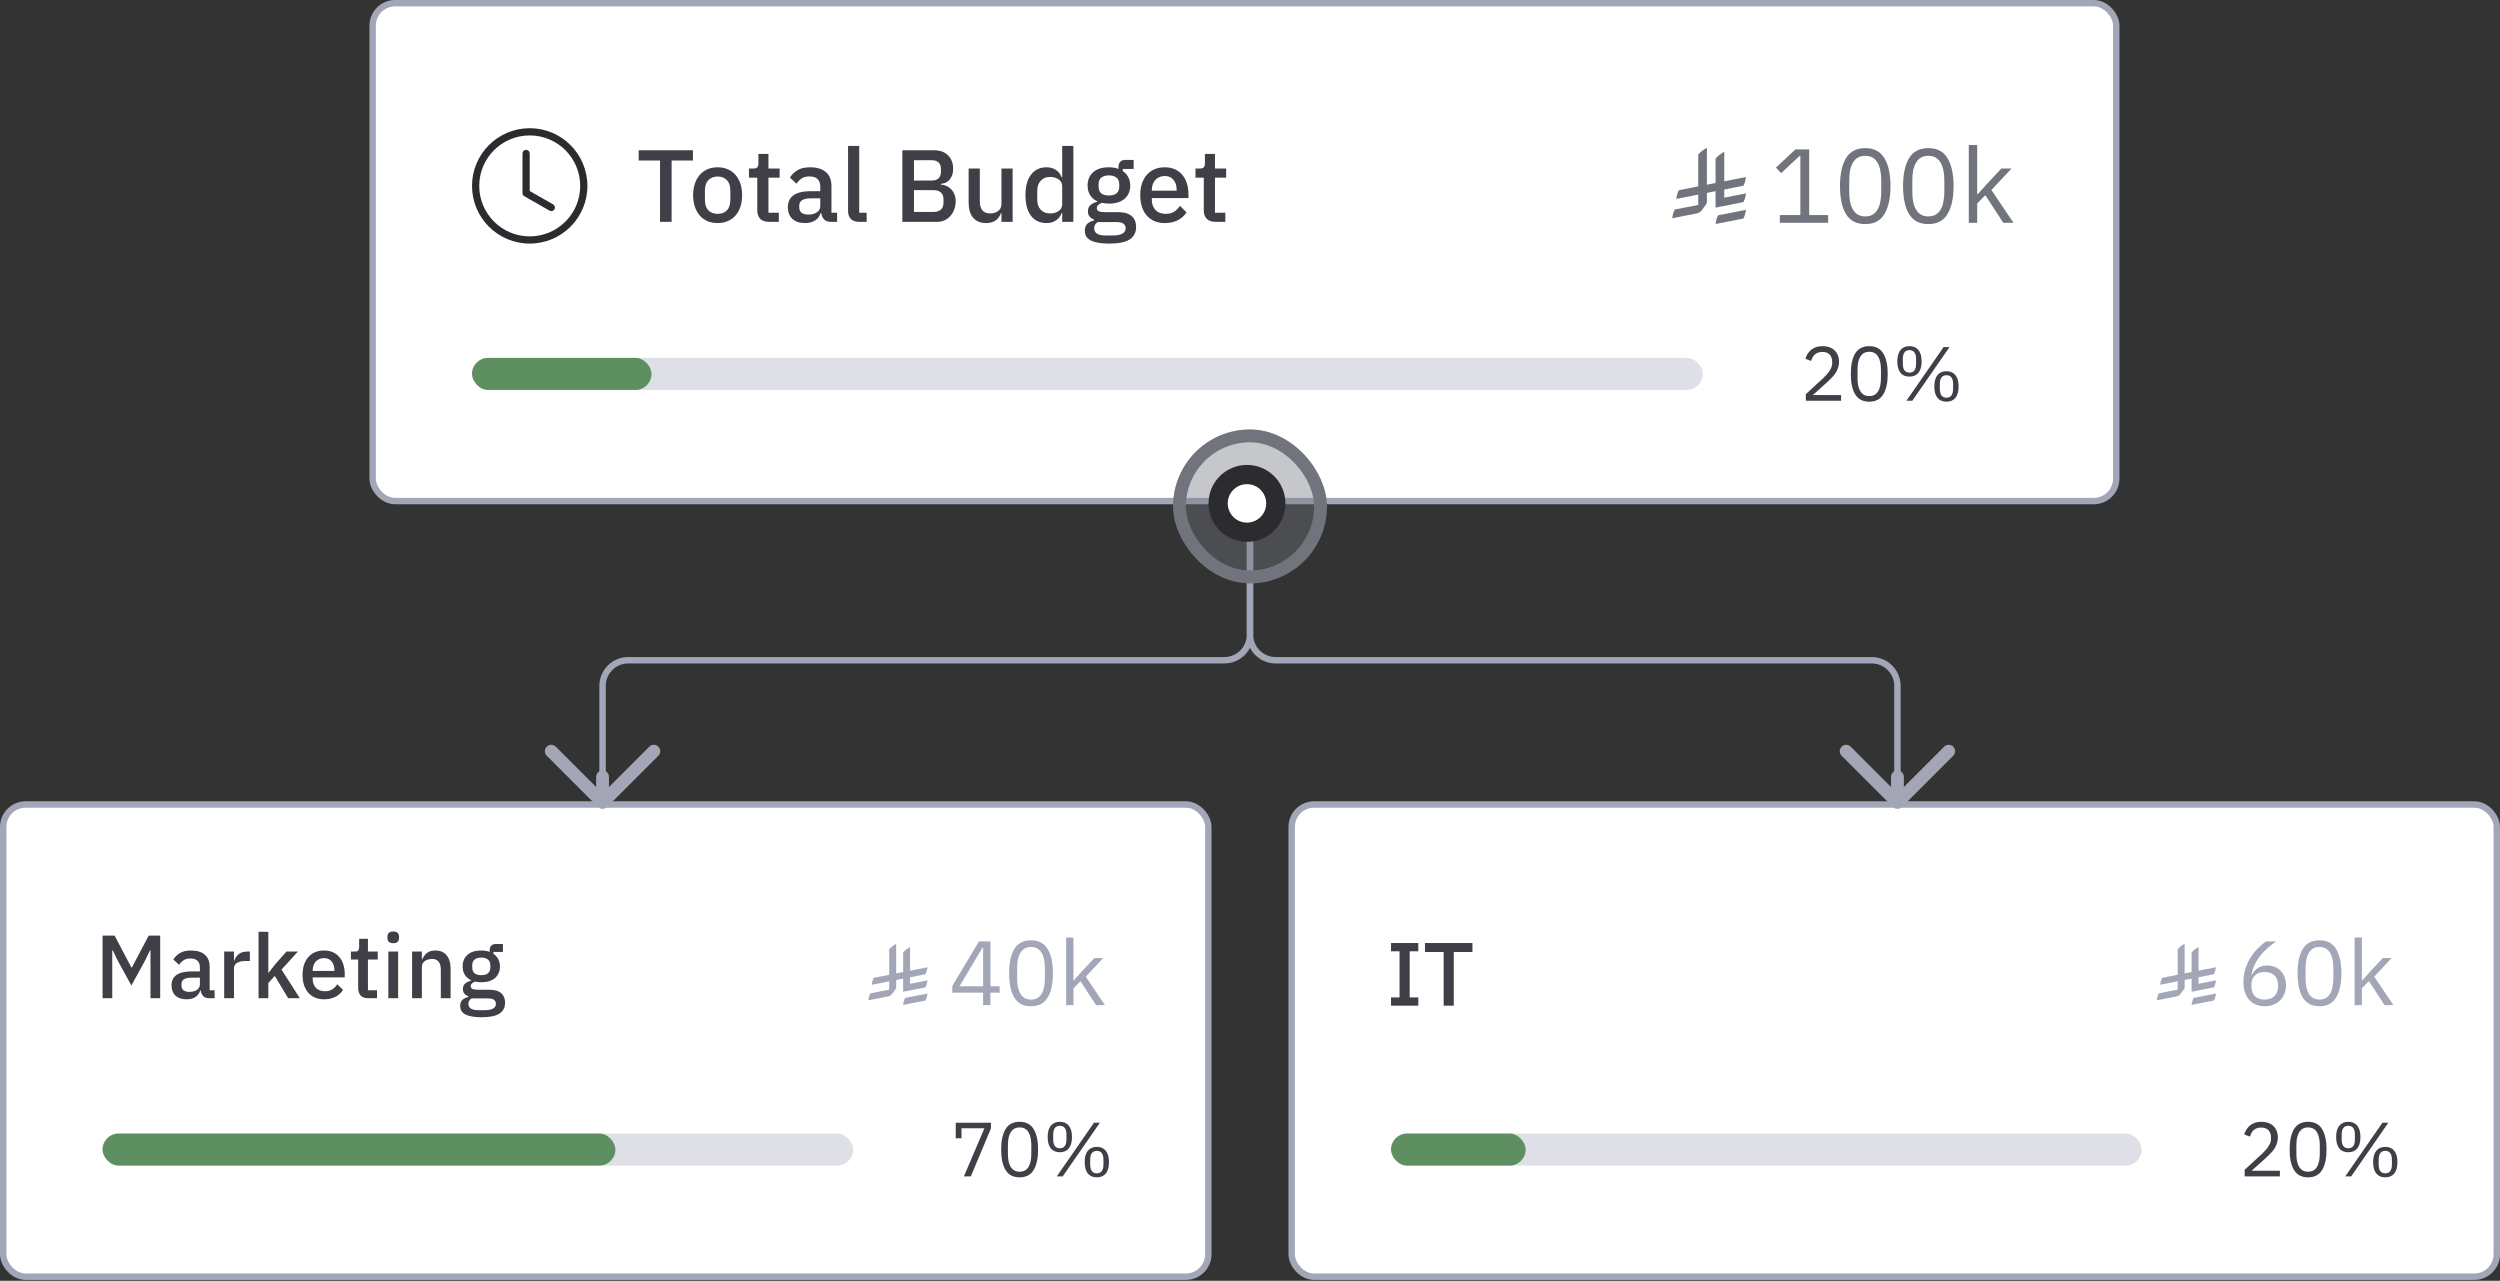
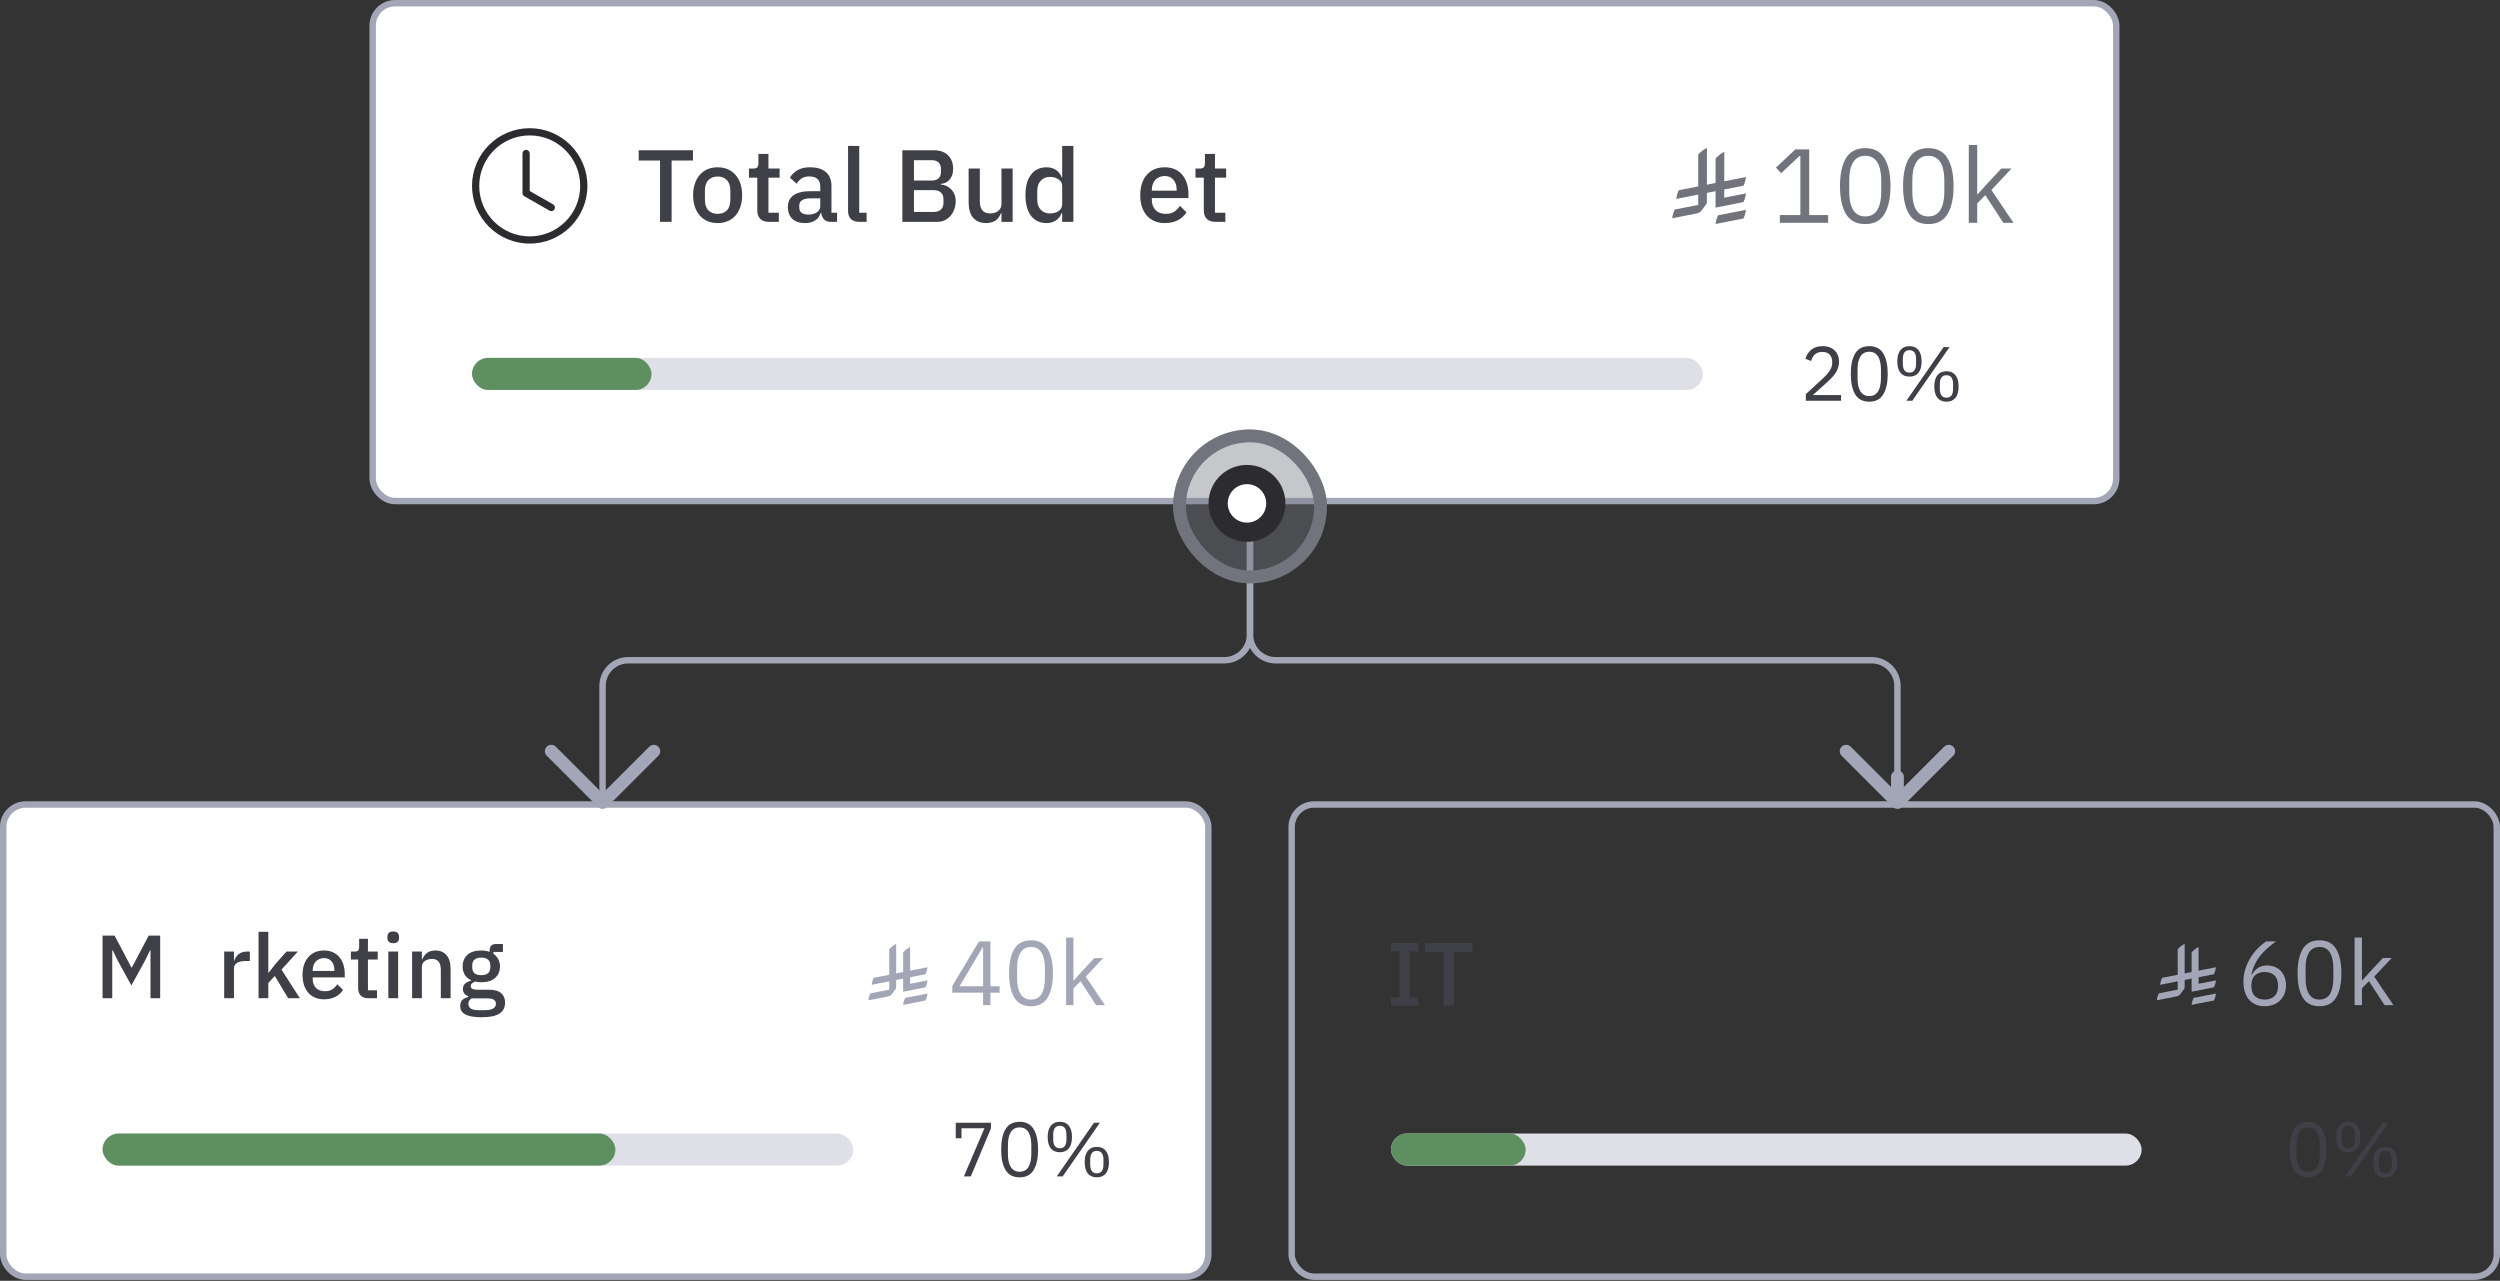
<svg xmlns="http://www.w3.org/2000/svg" width="203" height="104" viewBox="0 0 203 104" fill="none">
  <rect x="0" y="0" width="203" height="104" fill="#333333" stroke="none" />
  <rect x="30.26" y="0.26" width="141.579" height="40.425" rx="1.822" fill="white" />
  <rect x="30.26" y="0.26" width="141.579" height="40.425" rx="1.822" stroke="#A3A6B7" stroke-width="0.521" />
  <path d="M43.013 12.46C43.013 12.298 42.882 12.167 42.72 12.167C42.558 12.167 42.427 12.298 42.427 12.46V15.68C42.427 15.785 42.483 15.882 42.575 15.935L44.624 17.106C44.765 17.186 44.944 17.137 45.024 16.997C45.104 16.856 45.055 16.677 44.915 16.597L43.013 15.51V12.46Z" fill="#2C2C30" />
  <path d="M43.013 19.779C45.6 19.779 47.697 17.682 47.697 15.095C47.697 12.508 45.6 10.41 43.013 10.41C40.425 10.41 38.328 12.508 38.328 15.095C38.328 17.682 40.425 19.779 43.013 19.779ZM47.112 15.095C47.112 17.359 45.277 19.194 43.013 19.194C40.749 19.194 38.914 17.359 38.914 15.095C38.914 12.831 40.749 10.996 43.013 10.996C45.277 10.996 47.112 12.831 47.112 15.095Z" fill="#2C2C30" />
  <path d="M54.535 13.034V18.014H53.594V13.034H51.861V12.201H56.267V13.034H54.535Z" fill="#3F4047" />
  <path d="M58.272 18.114C57.972 18.114 57.697 18.062 57.447 17.956C57.203 17.851 56.995 17.701 56.823 17.506C56.651 17.306 56.517 17.068 56.423 16.79C56.328 16.507 56.281 16.193 56.281 15.849C56.281 15.505 56.328 15.194 56.423 14.916C56.517 14.633 56.651 14.394 56.823 14.2C56.995 14 57.203 13.848 57.447 13.742C57.697 13.637 57.972 13.584 58.272 13.584C58.572 13.584 58.844 13.637 59.088 13.742C59.338 13.848 59.549 14 59.721 14.2C59.893 14.394 60.026 14.633 60.121 14.916C60.215 15.194 60.262 15.505 60.262 15.849C60.262 16.193 60.215 16.507 60.121 16.79C60.026 17.068 59.893 17.306 59.721 17.506C59.549 17.701 59.338 17.851 59.088 17.956C58.844 18.062 58.572 18.114 58.272 18.114ZM58.272 17.365C58.583 17.365 58.833 17.27 59.021 17.082C59.21 16.887 59.304 16.599 59.304 16.215V15.483C59.304 15.1 59.21 14.814 59.021 14.625C58.833 14.431 58.583 14.333 58.272 14.333C57.961 14.333 57.711 14.431 57.522 14.625C57.333 14.814 57.239 15.1 57.239 15.483V16.215C57.239 16.599 57.333 16.887 57.522 17.082C57.711 17.27 57.961 17.365 58.272 17.365Z" fill="#3F4047" />
  <path d="M62.449 18.014C62.132 18.014 61.893 17.934 61.732 17.773C61.571 17.606 61.491 17.373 61.491 17.073V14.425H60.816V13.684H61.183C61.333 13.684 61.435 13.65 61.491 13.584C61.552 13.517 61.582 13.409 61.582 13.259V12.501H62.398V13.684H63.306V14.425H62.398V17.273H63.24V18.014H62.449Z" fill="#3F4047" />
  <path d="M67.464 18.014C67.225 18.014 67.042 17.948 66.914 17.815C66.787 17.676 66.709 17.501 66.681 17.29H66.639C66.556 17.562 66.404 17.767 66.181 17.906C65.959 18.045 65.69 18.114 65.374 18.114C64.924 18.114 64.577 17.998 64.333 17.765C64.094 17.531 63.974 17.218 63.974 16.823C63.974 16.39 64.13 16.066 64.441 15.849C64.757 15.633 65.218 15.524 65.823 15.524H66.606V15.158C66.606 14.891 66.534 14.686 66.39 14.542C66.245 14.397 66.02 14.325 65.715 14.325C65.46 14.325 65.251 14.381 65.091 14.492C64.93 14.603 64.793 14.744 64.682 14.916L64.141 14.425C64.285 14.181 64.488 13.981 64.749 13.825C65.01 13.664 65.351 13.584 65.773 13.584C66.334 13.584 66.764 13.714 67.064 13.975C67.364 14.236 67.514 14.611 67.514 15.1V17.273H67.972V18.014H67.464ZM65.632 17.423C65.915 17.423 66.148 17.362 66.331 17.24C66.515 17.112 66.606 16.943 66.606 16.732V16.107H65.84C65.213 16.107 64.899 16.302 64.899 16.69V16.84C64.899 17.035 64.963 17.182 65.091 17.282C65.224 17.376 65.404 17.423 65.632 17.423Z" fill="#3F4047" />
  <path d="M69.786 18.014C69.475 18.014 69.242 17.937 69.087 17.781C68.937 17.62 68.862 17.398 68.862 17.115V11.852H69.769V17.273H70.369V18.014H69.786Z" fill="#3F4047" />
  <path d="M73.271 12.201H75.845C76.328 12.201 76.705 12.337 76.977 12.609C77.255 12.882 77.394 13.245 77.394 13.7C77.394 13.917 77.363 14.103 77.302 14.258C77.241 14.408 77.163 14.533 77.069 14.633C76.975 14.728 76.866 14.8 76.744 14.85C76.622 14.894 76.503 14.922 76.386 14.933V14.983C76.503 14.989 76.63 15.016 76.769 15.066C76.914 15.116 77.047 15.197 77.169 15.308C77.291 15.413 77.394 15.552 77.477 15.724C77.56 15.891 77.602 16.096 77.602 16.34C77.602 16.574 77.563 16.793 77.486 16.998C77.413 17.204 77.311 17.381 77.177 17.531C77.044 17.681 76.886 17.801 76.703 17.89C76.519 17.973 76.32 18.014 76.103 18.014H73.271V12.201ZM74.213 17.207H75.828C76.072 17.207 76.264 17.143 76.403 17.015C76.542 16.887 76.611 16.704 76.611 16.465V16.182C76.611 15.944 76.542 15.76 76.403 15.633C76.264 15.505 76.072 15.441 75.828 15.441H74.213V17.207ZM74.213 14.658H75.67C75.903 14.658 76.084 14.6 76.211 14.483C76.339 14.361 76.403 14.189 76.403 13.967V13.7C76.403 13.478 76.339 13.309 76.211 13.192C76.084 13.07 75.903 13.009 75.67 13.009H74.213V14.658Z" fill="#3F4047" />
  <path d="M81.318 17.298H81.285C81.246 17.404 81.193 17.506 81.126 17.606C81.065 17.706 80.985 17.795 80.885 17.873C80.79 17.945 80.674 18.003 80.535 18.048C80.402 18.092 80.246 18.114 80.069 18.114C79.619 18.114 79.269 17.97 79.019 17.681C78.775 17.393 78.653 16.979 78.653 16.44V13.684H79.561V16.324C79.561 16.996 79.838 17.331 80.394 17.331C80.51 17.331 80.624 17.318 80.735 17.29C80.846 17.257 80.943 17.209 81.026 17.148C81.115 17.087 81.185 17.009 81.235 16.915C81.29 16.821 81.318 16.71 81.318 16.582V13.684H82.226V18.014H81.318V17.298Z" fill="#3F4047" />
  <path d="M86.249 17.298H86.207C86.113 17.554 85.957 17.753 85.741 17.898C85.53 18.042 85.28 18.114 84.991 18.114C84.442 18.114 84.017 17.917 83.717 17.523C83.417 17.123 83.267 16.565 83.267 15.849C83.267 15.133 83.417 14.578 83.717 14.184C84.017 13.784 84.442 13.584 84.991 13.584C85.28 13.584 85.53 13.656 85.741 13.8C85.957 13.939 86.113 14.139 86.207 14.4H86.249V11.852H87.157V18.014H86.249V17.298ZM85.266 17.331C85.544 17.331 85.777 17.265 85.966 17.132C86.154 16.993 86.249 16.812 86.249 16.59V15.108C86.249 14.886 86.154 14.708 85.966 14.575C85.777 14.436 85.544 14.367 85.266 14.367C84.95 14.367 84.697 14.469 84.508 14.675C84.32 14.875 84.225 15.141 84.225 15.474V16.224C84.225 16.557 84.32 16.826 84.508 17.032C84.697 17.232 84.95 17.331 85.266 17.331Z" fill="#3F4047" />
-   <path d="M92.252 18.422C92.252 18.872 92.08 19.211 91.736 19.439C91.391 19.666 90.831 19.78 90.053 19.78C89.698 19.78 89.395 19.755 89.145 19.705C88.901 19.661 88.698 19.594 88.537 19.505C88.382 19.416 88.268 19.308 88.196 19.18C88.124 19.053 88.088 18.906 88.088 18.739C88.088 18.5 88.152 18.314 88.279 18.181C88.412 18.048 88.596 17.956 88.829 17.906V17.815C88.501 17.709 88.338 17.487 88.338 17.148C88.338 16.926 88.412 16.757 88.562 16.64C88.712 16.518 88.893 16.432 89.104 16.382V16.349C88.848 16.227 88.651 16.057 88.513 15.841C88.379 15.619 88.313 15.361 88.313 15.066C88.313 14.622 88.46 14.264 88.754 13.992C89.054 13.72 89.481 13.584 90.037 13.584C90.342 13.584 90.603 13.628 90.819 13.717V13.601C90.819 13.406 90.864 13.256 90.953 13.151C91.047 13.04 91.191 12.984 91.386 12.984H92.052V13.717H91.169V13.892C91.364 14.02 91.513 14.186 91.619 14.392C91.724 14.591 91.777 14.816 91.777 15.066C91.777 15.505 91.627 15.86 91.327 16.132C91.028 16.399 90.6 16.532 90.045 16.532C89.834 16.532 89.645 16.51 89.478 16.465C89.368 16.504 89.27 16.56 89.187 16.632C89.104 16.699 89.062 16.787 89.062 16.898C89.062 17.015 89.115 17.098 89.22 17.148C89.326 17.198 89.476 17.223 89.67 17.223H90.736C91.269 17.223 91.655 17.331 91.894 17.548C92.132 17.759 92.252 18.05 92.252 18.422ZM91.402 18.523C91.402 18.372 91.344 18.253 91.228 18.164C91.116 18.076 90.911 18.031 90.611 18.031H89.145C88.945 18.148 88.846 18.314 88.846 18.531C88.846 18.709 88.915 18.85 89.054 18.956C89.198 19.067 89.44 19.122 89.778 19.122H90.345C91.05 19.122 91.402 18.922 91.402 18.523ZM90.045 15.874C90.311 15.874 90.517 15.816 90.661 15.699C90.811 15.577 90.886 15.391 90.886 15.141V14.975C90.886 14.725 90.811 14.542 90.661 14.425C90.517 14.303 90.311 14.242 90.045 14.242C89.778 14.242 89.57 14.303 89.42 14.425C89.276 14.542 89.204 14.725 89.204 14.975V15.141C89.204 15.391 89.276 15.577 89.42 15.699C89.57 15.816 89.778 15.874 90.045 15.874Z" fill="#3F4047" />
  <path d="M94.578 18.114C94.267 18.114 93.989 18.062 93.745 17.956C93.5 17.851 93.292 17.701 93.12 17.506C92.948 17.306 92.815 17.068 92.72 16.79C92.631 16.507 92.587 16.193 92.587 15.849C92.587 15.505 92.631 15.194 92.72 14.916C92.815 14.633 92.948 14.394 93.12 14.2C93.292 14 93.5 13.848 93.745 13.742C93.989 13.637 94.267 13.584 94.578 13.584C94.894 13.584 95.172 13.639 95.41 13.75C95.655 13.861 95.857 14.017 96.018 14.217C96.179 14.411 96.299 14.639 96.376 14.9C96.46 15.161 96.501 15.441 96.501 15.741V16.082H93.528V16.224C93.528 16.557 93.625 16.832 93.82 17.048C94.019 17.259 94.303 17.365 94.669 17.365C94.936 17.365 95.16 17.306 95.344 17.19C95.527 17.073 95.682 16.915 95.81 16.715L96.343 17.24C96.182 17.506 95.949 17.72 95.644 17.881C95.338 18.037 94.983 18.114 94.578 18.114ZM94.578 14.292C94.422 14.292 94.278 14.319 94.144 14.375C94.017 14.431 93.906 14.508 93.811 14.608C93.722 14.708 93.653 14.828 93.603 14.966C93.553 15.105 93.528 15.258 93.528 15.424V15.483H95.543V15.399C95.543 15.066 95.457 14.8 95.285 14.6C95.113 14.394 94.877 14.292 94.578 14.292Z" fill="#3F4047" />
  <path d="M98.706 18.014C98.389 18.014 98.15 17.934 97.989 17.773C97.828 17.606 97.748 17.373 97.748 17.073V14.425H97.073V13.684H97.44C97.59 13.684 97.692 13.65 97.748 13.584C97.809 13.517 97.839 13.409 97.839 13.259V12.501H98.656V13.684H99.563V14.425H98.656V17.273H99.497V18.014H98.706Z" fill="#3F4047" />
  <g clip-path="url(#clip0_2345_85685)">
    <path d="M139.509 17.482C139.402 17.701 139.332 17.938 139.305 18.188L141.566 17.743C141.673 17.524 141.744 17.286 141.771 17.037L139.509 17.482Z" fill="#72747D" />
    <path d="M141.567 16.412C141.674 16.193 141.744 15.955 141.772 15.706L140.01 16.052V15.386L141.567 15.081C141.674 14.861 141.744 14.624 141.771 14.374L140.01 14.72V12.326C139.74 12.466 139.5 12.652 139.305 12.872V14.859L138.601 14.997V12C138.331 12.14 138.091 12.327 137.896 12.547V15.136L136.32 15.445C136.213 15.665 136.143 15.902 136.115 16.152L137.896 15.802V16.64L135.988 17.015C135.881 17.234 135.81 17.472 135.783 17.721L137.781 17.329C137.944 17.297 138.083 17.209 138.174 17.086L138.541 16.584V16.584C138.579 16.532 138.601 16.469 138.601 16.402V15.663L139.305 15.525V16.857L141.567 16.412L141.567 16.412Z" fill="#72747D" />
  </g>
  <path d="M144.523 18.094V17.462H146.189V12.66H146.129L144.626 14.061L144.207 13.608L145.788 12.13H146.907V17.462H148.445V18.094H144.523ZM151.457 18.196C150.745 18.196 150.224 17.926 149.894 17.385C149.569 16.844 149.407 16.086 149.407 15.112C149.407 14.138 149.569 13.381 149.894 12.84C150.224 12.299 150.745 12.028 151.457 12.028C152.169 12.028 152.687 12.299 153.012 12.84C153.342 13.381 153.508 14.138 153.508 15.112C153.508 16.086 153.342 16.844 153.012 17.385C152.687 17.926 152.169 18.196 151.457 18.196ZM151.457 17.573C151.691 17.573 151.89 17.524 152.055 17.427C152.22 17.331 152.354 17.194 152.457 17.017C152.559 16.841 152.633 16.633 152.679 16.394C152.73 16.154 152.756 15.89 152.756 15.599V14.625C152.756 14.335 152.73 14.07 152.679 13.831C152.633 13.591 152.559 13.383 152.457 13.207C152.354 13.03 152.22 12.894 152.055 12.797C151.89 12.7 151.691 12.652 151.457 12.652C151.224 12.652 151.024 12.7 150.859 12.797C150.694 12.894 150.56 13.03 150.458 13.207C150.355 13.383 150.278 13.591 150.227 13.831C150.181 14.07 150.159 14.335 150.159 14.625V15.599C150.159 15.89 150.181 16.154 150.227 16.394C150.278 16.633 150.355 16.841 150.458 17.017C150.56 17.194 150.694 17.331 150.859 17.427C151.024 17.524 151.224 17.573 151.457 17.573ZM156.58 18.196C155.868 18.196 155.347 17.926 155.016 17.385C154.692 16.844 154.529 16.086 154.529 15.112C154.529 14.138 154.692 13.381 155.016 12.84C155.347 12.299 155.868 12.028 156.58 12.028C157.292 12.028 157.81 12.299 158.135 12.84C158.465 13.381 158.63 14.138 158.63 15.112C158.63 16.086 158.465 16.844 158.135 17.385C157.81 17.926 157.292 18.196 156.58 18.196ZM156.58 17.573C156.813 17.573 157.013 17.524 157.178 17.427C157.343 17.331 157.477 17.194 157.579 17.017C157.682 16.841 157.756 16.633 157.802 16.394C157.853 16.154 157.879 15.89 157.879 15.599V14.625C157.879 14.335 157.853 14.07 157.802 13.831C157.756 13.591 157.682 13.383 157.579 13.207C157.477 13.03 157.343 12.894 157.178 12.797C157.013 12.7 156.813 12.652 156.58 12.652C156.346 12.652 156.147 12.7 155.982 12.797C155.817 12.894 155.683 13.03 155.58 13.207C155.478 13.383 155.401 13.591 155.35 13.831C155.304 14.07 155.281 14.335 155.281 14.625V15.599C155.281 15.89 155.304 16.154 155.35 16.394C155.401 16.633 155.478 16.841 155.58 17.017C155.683 17.194 155.817 17.331 155.982 17.427C156.147 17.524 156.346 17.573 156.58 17.573ZM159.866 11.772H160.549V15.778H160.583L161.258 15.027L162.506 13.685H163.334L161.703 15.428L163.497 18.094H162.668L161.207 15.847L160.549 16.522V18.094H159.866V11.772Z" fill="#72747D" />
  <g clip-path="url(#clip1_2345_85685)">
    <rect x="38.328" y="29.061" width="99.939" height="2.603" rx="1.301" fill="#DFE0E7" />
    <rect x="38.328" y="29.061" width="14.574" height="2.603" rx="1.301" fill="#5D8F61" />
  </g>
  <path d="M149.494 32.542H146.633V32.005L148.057 30.693C148.261 30.506 148.432 30.308 148.569 30.1C148.707 29.888 148.776 29.675 148.776 29.463V29.388C148.776 29.146 148.709 28.951 148.576 28.801C148.442 28.651 148.241 28.576 147.97 28.576C147.837 28.576 147.72 28.595 147.62 28.632C147.52 28.67 147.433 28.722 147.358 28.788C147.287 28.855 147.227 28.934 147.177 29.026C147.131 29.113 147.093 29.209 147.064 29.313L146.596 29.132C146.637 29.003 146.694 28.878 146.764 28.757C146.839 28.632 146.931 28.522 147.039 28.426C147.152 28.33 147.285 28.253 147.439 28.195C147.597 28.137 147.782 28.107 147.995 28.107C148.207 28.107 148.397 28.139 148.563 28.201C148.73 28.264 148.869 28.351 148.982 28.463C149.094 28.576 149.18 28.709 149.238 28.863C149.3 29.017 149.332 29.188 149.332 29.375C149.332 29.546 149.307 29.704 149.257 29.85C149.211 29.996 149.146 30.135 149.063 30.269C148.98 30.398 148.878 30.525 148.757 30.65C148.64 30.774 148.513 30.899 148.376 31.024L147.202 32.08H149.494V32.542Z" fill="#3F4047" />
  <path d="M151.784 32.617C151.263 32.617 150.882 32.419 150.641 32.024C150.403 31.628 150.285 31.074 150.285 30.362C150.285 29.65 150.403 29.096 150.641 28.701C150.882 28.305 151.263 28.107 151.784 28.107C152.304 28.107 152.683 28.305 152.921 28.701C153.162 29.096 153.283 29.65 153.283 30.362C153.283 31.074 153.162 31.628 152.921 32.024C152.683 32.419 152.304 32.617 151.784 32.617ZM151.784 32.161C151.955 32.161 152.1 32.126 152.221 32.055C152.342 31.984 152.44 31.884 152.515 31.755C152.59 31.626 152.644 31.474 152.677 31.299C152.714 31.124 152.733 30.931 152.733 30.718V30.006C152.733 29.794 152.714 29.6 152.677 29.425C152.644 29.25 152.59 29.099 152.515 28.969C152.44 28.84 152.342 28.74 152.221 28.67C152.1 28.599 151.955 28.563 151.784 28.563C151.613 28.563 151.467 28.599 151.347 28.67C151.226 28.74 151.128 28.84 151.053 28.969C150.978 29.099 150.922 29.25 150.884 29.425C150.851 29.6 150.834 29.794 150.834 30.006V30.718C150.834 30.931 150.851 31.124 150.884 31.299C150.922 31.474 150.978 31.626 151.053 31.755C151.128 31.884 151.226 31.984 151.347 32.055C151.467 32.126 151.613 32.161 151.784 32.161Z" fill="#3F4047" />
  <path d="M154.798 32.542L157.821 28.182H158.302L155.279 32.542H154.798ZM155.048 30.581C154.732 30.581 154.488 30.477 154.317 30.269C154.147 30.056 154.061 29.748 154.061 29.344C154.061 28.94 154.147 28.634 154.317 28.426C154.488 28.214 154.732 28.107 155.048 28.107C155.365 28.107 155.608 28.214 155.779 28.426C155.95 28.634 156.035 28.94 156.035 29.344C156.035 29.748 155.95 30.056 155.779 30.269C155.608 30.477 155.365 30.581 155.048 30.581ZM155.048 30.256C155.406 30.256 155.585 30.015 155.585 29.532V29.157C155.585 28.674 155.406 28.432 155.048 28.432C154.69 28.432 154.511 28.674 154.511 29.157V29.532C154.511 30.015 154.69 30.256 155.048 30.256ZM158.053 32.617C157.736 32.617 157.492 32.513 157.322 32.305C157.151 32.093 157.066 31.784 157.066 31.38C157.066 30.977 157.151 30.67 157.322 30.462C157.492 30.25 157.736 30.144 158.053 30.144C158.369 30.144 158.613 30.25 158.783 30.462C158.954 30.67 159.039 30.977 159.039 31.38C159.039 31.784 158.954 32.093 158.783 32.305C158.613 32.513 158.369 32.617 158.053 32.617ZM158.053 32.292C158.411 32.292 158.59 32.051 158.59 31.568V31.193C158.59 30.71 158.411 30.468 158.053 30.468C157.694 30.468 157.515 30.71 157.515 31.193V31.568C157.515 32.051 157.694 32.292 158.053 32.292Z" fill="#3F4047" />
  <rect x="0.26" y="65.325" width="97.856" height="38.343" rx="1.822" fill="white" />
  <rect x="0.26" y="65.325" width="97.856" height="38.343" rx="1.822" stroke="#A3A6B7" stroke-width="0.521" />
  <path d="M12.22 77.165H12.183L11.782 77.989L10.667 80.022L9.552 77.989L9.152 77.165H9.115V81.056H8.328V75.97H9.305L10.667 78.557H10.711L12.074 75.97H13.007V81.056H12.22V77.165Z" fill="#3F4047" />
-   <path d="M16.981 81.056C16.772 81.056 16.612 80.998 16.5 80.882C16.389 80.76 16.321 80.607 16.296 80.422H16.26C16.187 80.66 16.053 80.84 15.859 80.962C15.665 81.083 15.429 81.144 15.152 81.144C14.759 81.144 14.455 81.042 14.241 80.838C14.032 80.634 13.928 80.359 13.928 80.014C13.928 79.635 14.064 79.351 14.336 79.162C14.613 78.972 15.016 78.878 15.546 78.878H16.231V78.557C16.231 78.324 16.168 78.144 16.041 78.018C15.915 77.891 15.718 77.828 15.451 77.828C15.227 77.828 15.045 77.877 14.905 77.974C14.764 78.071 14.645 78.195 14.547 78.346L14.074 77.916C14.2 77.702 14.377 77.527 14.606 77.391C14.834 77.25 15.133 77.18 15.502 77.18C15.993 77.18 16.369 77.294 16.631 77.522C16.894 77.751 17.025 78.078 17.025 78.506V80.408H17.426V81.056H16.981ZM15.378 80.539C15.626 80.539 15.83 80.486 15.99 80.379C16.151 80.267 16.231 80.119 16.231 79.934V79.388H15.56C15.011 79.388 14.737 79.558 14.737 79.898V80.029C14.737 80.199 14.793 80.328 14.905 80.415C15.021 80.498 15.179 80.539 15.378 80.539Z" fill="#3F4047" />
  <path d="M18.204 81.056V77.267H18.999V77.996H19.035C19.088 77.802 19.2 77.632 19.37 77.486C19.54 77.34 19.776 77.267 20.077 77.267H20.288V78.032H19.975C19.659 78.032 19.416 78.083 19.246 78.185C19.081 78.287 18.999 78.438 18.999 78.637V81.056H18.204Z" fill="#3F4047" />
  <path d="M20.994 75.664H21.788V78.972H21.825L22.349 78.295L23.26 77.267H24.186L22.859 78.732L24.346 81.056H23.399L22.313 79.249L21.788 79.818V81.056H20.994V75.664Z" fill="#3F4047" />
  <path d="M26.309 81.144C26.037 81.144 25.794 81.098 25.58 81.005C25.367 80.913 25.184 80.782 25.034 80.612C24.883 80.437 24.767 80.228 24.684 79.985C24.606 79.737 24.567 79.463 24.567 79.162C24.567 78.861 24.606 78.588 24.684 78.346C24.767 78.098 24.883 77.889 25.034 77.719C25.184 77.544 25.367 77.41 25.58 77.318C25.794 77.226 26.037 77.18 26.309 77.18C26.586 77.18 26.829 77.228 27.038 77.325C27.252 77.423 27.429 77.559 27.57 77.734C27.711 77.903 27.815 78.103 27.883 78.331C27.956 78.559 27.992 78.805 27.992 79.067V79.366H25.391V79.49C25.391 79.781 25.476 80.022 25.646 80.211C25.821 80.396 26.069 80.488 26.389 80.488C26.622 80.488 26.819 80.437 26.98 80.335C27.14 80.233 27.276 80.094 27.388 79.92L27.854 80.379C27.713 80.612 27.509 80.799 27.242 80.94C26.975 81.076 26.664 81.144 26.309 81.144ZM26.309 77.799C26.173 77.799 26.047 77.823 25.93 77.872C25.819 77.921 25.721 77.989 25.639 78.076C25.561 78.163 25.5 78.268 25.456 78.389C25.413 78.511 25.391 78.644 25.391 78.79V78.841H27.154V78.768C27.154 78.477 27.079 78.244 26.928 78.069C26.778 77.889 26.572 77.799 26.309 77.799Z" fill="#3F4047" />
  <path d="M29.921 81.056C29.644 81.056 29.435 80.986 29.294 80.845C29.154 80.699 29.083 80.495 29.083 80.233V77.916H28.493V77.267H28.814C28.945 77.267 29.035 77.238 29.083 77.18C29.137 77.121 29.163 77.027 29.163 76.895V76.232H29.877V77.267H30.672V77.916H29.877V80.408H30.613V81.056H29.921Z" fill="#3F4047" />
  <path d="M31.934 76.589C31.769 76.589 31.648 76.55 31.57 76.473C31.497 76.395 31.46 76.296 31.46 76.174V76.05C31.46 75.929 31.497 75.829 31.57 75.751C31.648 75.674 31.769 75.635 31.934 75.635C32.099 75.635 32.218 75.674 32.291 75.751C32.364 75.829 32.401 75.929 32.401 76.05V76.174C32.401 76.296 32.364 76.395 32.291 76.473C32.218 76.55 32.099 76.589 31.934 76.589ZM31.533 77.267H32.328V81.056H31.533V77.267Z" fill="#3F4047" />
  <path d="M33.462 81.056V77.267H34.256V77.894H34.293C34.375 77.69 34.499 77.52 34.664 77.384C34.834 77.248 35.065 77.18 35.356 77.18C35.745 77.18 36.046 77.308 36.26 77.566C36.479 77.819 36.588 78.18 36.588 78.652V81.056H35.794V78.754C35.794 78.161 35.556 77.865 35.08 77.865C34.978 77.865 34.876 77.879 34.773 77.908C34.676 77.933 34.589 77.972 34.511 78.025C34.434 78.078 34.37 78.146 34.322 78.229C34.278 78.312 34.256 78.409 34.256 78.52V81.056H33.462Z" fill="#3F4047" />
  <path d="M41.012 81.413C41.012 81.807 40.861 82.103 40.56 82.302C40.259 82.502 39.768 82.601 39.088 82.601C38.777 82.601 38.512 82.579 38.294 82.536C38.08 82.497 37.903 82.439 37.762 82.361C37.626 82.283 37.526 82.188 37.463 82.077C37.4 81.965 37.368 81.836 37.368 81.69C37.368 81.481 37.424 81.319 37.536 81.202C37.653 81.086 37.813 81.005 38.017 80.962V80.882C37.73 80.789 37.587 80.595 37.587 80.299C37.587 80.104 37.653 79.956 37.784 79.854C37.915 79.747 38.073 79.672 38.257 79.628V79.599C38.034 79.492 37.861 79.344 37.74 79.154C37.623 78.96 37.565 78.734 37.565 78.477C37.565 78.088 37.694 77.775 37.951 77.537C38.214 77.299 38.588 77.18 39.074 77.18C39.341 77.18 39.569 77.219 39.758 77.296V77.194C39.758 77.024 39.797 76.893 39.875 76.801C39.958 76.704 40.084 76.655 40.254 76.655H40.837V77.296H40.065V77.449C40.235 77.561 40.366 77.707 40.458 77.886C40.55 78.061 40.597 78.258 40.597 78.477C40.597 78.861 40.465 79.171 40.203 79.409C39.941 79.643 39.567 79.759 39.081 79.759C38.896 79.759 38.731 79.74 38.585 79.701C38.488 79.735 38.403 79.784 38.33 79.847C38.257 79.905 38.221 79.983 38.221 80.08C38.221 80.182 38.267 80.255 38.359 80.299C38.452 80.342 38.583 80.364 38.753 80.364H39.686C40.152 80.364 40.49 80.459 40.699 80.648C40.907 80.833 41.012 81.088 41.012 81.413ZM40.269 81.501C40.269 81.37 40.218 81.265 40.116 81.188C40.018 81.11 39.839 81.071 39.576 81.071H38.294C38.119 81.173 38.032 81.319 38.032 81.508C38.032 81.664 38.092 81.788 38.214 81.88C38.34 81.977 38.551 82.026 38.848 82.026H39.343C39.96 82.026 40.269 81.851 40.269 81.501ZM39.081 79.184C39.314 79.184 39.494 79.133 39.62 79.031C39.751 78.924 39.817 78.761 39.817 78.542V78.397C39.817 78.178 39.751 78.018 39.62 77.916C39.494 77.809 39.314 77.755 39.081 77.755C38.848 77.755 38.666 77.809 38.534 77.916C38.408 78.018 38.345 78.178 38.345 78.397V78.542C38.345 78.761 38.408 78.924 38.534 79.031C38.666 79.133 38.848 79.184 39.081 79.184Z" fill="#3F4047" />
  <g clip-path="url(#clip2_2345_85685)">
    <path d="M73.5 81.032C73.414 81.208 73.358 81.398 73.336 81.598L75.149 81.242C75.234 81.066 75.291 80.876 75.312 80.676L73.5 81.032Z" fill="#A3A6B7" />
    <path d="M75.148 80.175C75.233 80 75.29 79.809 75.312 79.609L73.9 79.887V79.353L75.148 79.108C75.233 78.932 75.29 78.742 75.312 78.542L73.9 78.819V76.9C73.683 77.012 73.491 77.162 73.335 77.338V78.93L72.77 79.041V76.639C72.554 76.751 72.362 76.9 72.206 77.077V79.152L70.942 79.4C70.856 79.576 70.8 79.767 70.778 79.966L72.206 79.686V80.358L70.676 80.659C70.59 80.834 70.533 81.025 70.512 81.225L72.113 80.91C72.243 80.885 72.356 80.814 72.428 80.716L72.722 80.313V80.313C72.752 80.271 72.77 80.221 72.77 80.167V79.575L73.335 79.464V80.531L75.148 80.175L75.148 80.175Z" fill="#A3A6B7" />
  </g>
  <path d="M79.828 81.619V80.603H77.329V80.054L79.494 76.443H80.421V80.084H81.17V80.603H80.421V81.619H79.828ZM77.915 80.084H79.828V76.925H79.791L77.915 80.084ZM83.718 81.708C83.1 81.708 82.648 81.473 82.361 81.004C82.079 80.534 81.939 79.876 81.939 79.031C81.939 78.186 82.079 77.528 82.361 77.058C82.648 76.589 83.1 76.354 83.718 76.354C84.336 76.354 84.786 76.589 85.068 77.058C85.355 77.528 85.498 78.186 85.498 79.031C85.498 79.876 85.355 80.534 85.068 81.004C84.786 81.473 84.336 81.708 83.718 81.708ZM83.718 81.167C83.921 81.167 84.094 81.125 84.237 81.041C84.381 80.957 84.497 80.838 84.586 80.685C84.675 80.531 84.739 80.351 84.779 80.143C84.823 79.936 84.846 79.706 84.846 79.454V78.608C84.846 78.356 84.823 78.126 84.779 77.919C84.739 77.711 84.675 77.531 84.586 77.377C84.497 77.224 84.381 77.105 84.237 77.021C84.094 76.937 83.921 76.895 83.718 76.895C83.516 76.895 83.343 76.937 83.199 77.021C83.056 77.105 82.94 77.224 82.851 77.377C82.762 77.531 82.695 77.711 82.65 77.919C82.611 78.126 82.591 78.356 82.591 78.608V79.454C82.591 79.706 82.611 79.936 82.65 80.143C82.695 80.351 82.762 80.531 82.851 80.685C82.94 80.838 83.056 80.957 83.199 81.041C83.343 81.125 83.516 81.167 83.718 81.167ZM86.57 76.131H87.164V79.609H87.193L87.779 78.957L88.862 77.793H89.581L88.165 79.305L89.722 81.619H89.003L87.735 79.669L87.164 80.255V81.619H86.57V76.131Z" fill="#A3A6B7" />
  <g clip-path="url(#clip3_2345_85685)">
    <rect x="8.328" y="92.043" width="60.949" height="2.603" rx="1.301" fill="#DFE0E7" />
    <rect x="8.328" y="92.043" width="41.641" height="2.603" rx="1.301" fill="#5D8F61" />
  </g>
  <path d="M78.268 95.525L79.935 91.615H78.074V92.427H77.606V91.165H80.466V91.627L78.83 95.525H78.268Z" fill="#3F4047" />
  <path d="M82.794 95.6C82.273 95.6 81.892 95.402 81.65 95.006C81.413 94.611 81.294 94.057 81.294 93.345C81.294 92.633 81.413 92.079 81.65 91.683C81.892 91.288 82.273 91.09 82.794 91.09C83.314 91.09 83.693 91.288 83.93 91.683C84.172 92.079 84.293 92.633 84.293 93.345C84.293 94.057 84.172 94.611 83.93 95.006C83.693 95.402 83.314 95.6 82.794 95.6ZM82.794 95.144C82.964 95.144 83.11 95.108 83.231 95.037C83.352 94.967 83.449 94.867 83.524 94.738C83.599 94.609 83.653 94.457 83.687 94.282C83.724 94.107 83.743 93.913 83.743 93.701V92.989C83.743 92.776 83.724 92.583 83.687 92.408C83.653 92.233 83.599 92.081 83.524 91.952C83.449 91.823 83.352 91.723 83.231 91.652C83.11 91.581 82.964 91.546 82.794 91.546C82.623 91.546 82.477 91.581 82.356 91.652C82.236 91.723 82.138 91.823 82.063 91.952C81.988 92.081 81.932 92.233 81.894 92.408C81.861 92.583 81.844 92.776 81.844 92.989V93.701C81.844 93.913 81.861 94.107 81.894 94.282C81.932 94.457 81.988 94.609 82.063 94.738C82.138 94.867 82.236 94.967 82.356 95.037C82.477 95.108 82.623 95.144 82.794 95.144Z" fill="#3F4047" />
  <path d="M85.808 95.525L88.831 91.165H89.312L86.289 95.525H85.808ZM86.058 93.563C85.741 93.563 85.498 93.459 85.327 93.251C85.156 93.039 85.071 92.731 85.071 92.327C85.071 91.923 85.156 91.617 85.327 91.408C85.498 91.196 85.741 91.09 86.058 91.09C86.374 91.09 86.618 91.196 86.789 91.408C86.959 91.617 87.045 91.923 87.045 92.327C87.045 92.731 86.959 93.039 86.789 93.251C86.618 93.459 86.374 93.563 86.058 93.563ZM86.058 93.239C86.416 93.239 86.595 92.997 86.595 92.514V92.139C86.595 91.656 86.416 91.415 86.058 91.415C85.7 91.415 85.521 91.656 85.521 92.139V92.514C85.521 92.997 85.7 93.239 86.058 93.239ZM89.062 95.6C88.746 95.6 88.502 95.496 88.332 95.287C88.161 95.075 88.075 94.767 88.075 94.363C88.075 93.959 88.161 93.653 88.332 93.445C88.502 93.232 88.746 93.126 89.062 93.126C89.379 93.126 89.622 93.232 89.793 93.445C89.964 93.653 90.049 93.959 90.049 94.363C90.049 94.767 89.964 95.075 89.793 95.287C89.622 95.496 89.379 95.6 89.062 95.6ZM89.062 95.275C89.42 95.275 89.6 95.033 89.6 94.55V94.175C89.6 93.692 89.42 93.451 89.062 93.451C88.704 93.451 88.525 93.692 88.525 94.175V94.55C88.525 95.033 88.704 95.275 89.062 95.275Z" fill="#3F4047" />
-   <rect x="104.883" y="65.325" width="97.856" height="38.343" rx="1.822" fill="white" />
  <rect x="104.883" y="65.325" width="97.856" height="38.343" rx="1.822" stroke="#A3A6B7" stroke-width="0.521" />
  <path d="M112.951 81.661V80.99H113.643V77.245H112.951V76.574H115.166V77.245H114.467V80.99H115.166V81.661H112.951Z" fill="#3F4047" />
  <path d="M118.046 77.303V81.661H117.223V77.303H115.707V76.574H119.562V77.303H118.046Z" fill="#3F4047" />
  <g clip-path="url(#clip4_2345_85685)">
    <path d="M178.123 81.03C178.037 81.206 177.981 81.396 177.959 81.596L179.772 81.24C179.857 81.064 179.914 80.874 179.936 80.674L178.123 81.03Z" fill="#A3A6B7" />
    <path d="M179.771 80.173C179.856 79.998 179.913 79.807 179.935 79.607L178.523 79.885V79.351L179.771 79.106C179.856 78.93 179.913 78.74 179.935 78.54L178.523 78.817V76.898C178.306 77.01 178.114 77.16 177.958 77.336V78.928L177.393 79.039V76.637C177.177 76.749 176.985 76.898 176.829 77.075V79.15L175.565 79.398C175.479 79.574 175.423 79.765 175.401 79.965L176.829 79.684V80.356L175.299 80.657C175.213 80.832 175.156 81.023 175.135 81.223L176.736 80.908C176.867 80.883 176.979 80.812 177.051 80.714L177.345 80.311V80.311C177.376 80.269 177.393 80.219 177.393 80.165V79.573L177.958 79.462V80.529L179.771 80.173L179.771 80.173Z" fill="#A3A6B7" />
  </g>
  <path d="M183.902 81.706C183.635 81.706 183.393 81.662 183.175 81.573C182.963 81.479 182.78 81.348 182.627 81.18C182.478 81.007 182.365 80.796 182.285 80.549C182.206 80.302 182.167 80.025 182.167 79.719C182.167 79.333 182.224 78.972 182.337 78.636C182.451 78.295 182.597 77.986 182.775 77.709C182.958 77.427 183.158 77.18 183.376 76.967C183.593 76.75 183.806 76.574 184.013 76.441H184.814C184.537 76.644 184.29 76.841 184.073 77.034C183.855 77.227 183.665 77.43 183.502 77.642C183.338 77.85 183.2 78.075 183.086 78.317C182.973 78.554 182.881 78.824 182.812 79.125L182.849 79.14C182.973 78.928 183.131 78.752 183.324 78.614C183.521 78.47 183.779 78.399 184.095 78.399C184.317 78.399 184.523 78.436 184.71 78.51C184.898 78.584 185.059 78.69 185.192 78.829C185.326 78.967 185.43 79.135 185.504 79.333C185.583 79.531 185.623 79.751 185.623 79.993C185.623 80.245 185.581 80.478 185.497 80.69C185.417 80.898 185.301 81.078 185.148 81.232C185 81.38 184.819 81.496 184.607 81.58C184.394 81.664 184.159 81.706 183.902 81.706ZM183.895 81.165C184.236 81.165 184.5 81.071 184.688 80.883C184.881 80.695 184.977 80.426 184.977 80.075V80.015C184.977 79.664 184.881 79.395 184.688 79.207C184.5 79.019 184.236 78.925 183.895 78.925C183.554 78.925 183.287 79.019 183.094 79.207C182.906 79.395 182.812 79.664 182.812 80.015V80.075C182.812 80.426 182.906 80.695 183.094 80.883C183.287 81.071 183.554 81.165 183.895 81.165ZM188.341 81.706C187.723 81.706 187.271 81.471 186.984 81.002C186.702 80.532 186.562 79.874 186.562 79.029C186.562 78.184 186.702 77.526 186.984 77.056C187.271 76.587 187.723 76.352 188.341 76.352C188.959 76.352 189.409 76.587 189.691 77.056C189.978 77.526 190.121 78.184 190.121 79.029C190.121 79.874 189.978 80.532 189.691 81.002C189.409 81.471 188.959 81.706 188.341 81.706ZM188.341 81.165C188.544 81.165 188.717 81.123 188.86 81.039C189.004 80.955 189.12 80.836 189.209 80.683C189.298 80.529 189.362 80.349 189.402 80.141C189.446 79.934 189.469 79.704 189.469 79.452V78.606C189.469 78.354 189.446 78.124 189.402 77.917C189.362 77.709 189.298 77.529 189.209 77.375C189.12 77.222 189.004 77.103 188.86 77.019C188.717 76.935 188.544 76.893 188.341 76.893C188.139 76.893 187.966 76.935 187.822 77.019C187.679 77.103 187.563 77.222 187.474 77.375C187.385 77.529 187.318 77.709 187.273 77.917C187.234 78.124 187.214 78.354 187.214 78.606V79.452C187.214 79.704 187.234 79.934 187.273 80.141C187.318 80.349 187.385 80.529 187.474 80.683C187.563 80.836 187.679 80.955 187.822 81.039C187.966 81.123 188.139 81.165 188.341 81.165ZM191.194 76.129H191.787V79.608H191.816L192.402 78.955L193.485 77.791H194.204L192.788 79.303L194.345 81.617H193.626L192.358 79.667L191.787 80.253V81.617H191.194V76.129Z" fill="#A3A6B7" />
  <g clip-path="url(#clip5_2345_85685)">
    <rect x="112.951" y="92.043" width="60.949" height="2.603" rx="1.301" fill="#DFE0E7" />
    <rect x="112.951" y="92.043" width="10.931" height="2.603" rx="1.301" fill="#5D8F61" />
  </g>
-   <path d="M185.127 95.525H182.266V94.987L183.69 93.676C183.894 93.488 184.065 93.291 184.202 93.082C184.34 92.87 184.408 92.658 184.408 92.445V92.37C184.408 92.129 184.342 91.933 184.209 91.783C184.075 91.633 183.873 91.558 183.603 91.558C183.469 91.558 183.353 91.577 183.253 91.615C183.153 91.652 183.066 91.704 182.991 91.771C182.92 91.837 182.859 91.916 182.809 92.008C182.764 92.096 182.726 92.191 182.697 92.295L182.229 92.114C182.27 91.985 182.326 91.86 182.397 91.739C182.472 91.615 182.564 91.504 182.672 91.408C182.784 91.313 182.918 91.236 183.072 91.177C183.23 91.119 183.415 91.09 183.628 91.09C183.84 91.09 184.029 91.121 184.196 91.183C184.363 91.246 184.502 91.333 184.615 91.446C184.727 91.558 184.812 91.692 184.871 91.846C184.933 92 184.964 92.17 184.964 92.358C184.964 92.528 184.939 92.687 184.889 92.832C184.844 92.978 184.779 93.118 184.696 93.251C184.612 93.38 184.51 93.507 184.39 93.632C184.273 93.757 184.146 93.882 184.009 94.007L182.834 95.062H185.127V95.525Z" fill="#3F4047" />
  <path d="M187.417 95.6C186.896 95.6 186.515 95.402 186.274 95.006C186.036 94.611 185.918 94.057 185.918 93.345C185.918 92.633 186.036 92.079 186.274 91.683C186.515 91.288 186.896 91.09 187.417 91.09C187.937 91.09 188.316 91.288 188.553 91.683C188.795 92.079 188.916 92.633 188.916 93.345C188.916 94.057 188.795 94.611 188.553 95.006C188.316 95.402 187.937 95.6 187.417 95.6ZM187.417 95.144C187.587 95.144 187.733 95.108 187.854 95.037C187.975 94.967 188.072 94.867 188.147 94.738C188.222 94.609 188.277 94.457 188.31 94.282C188.347 94.107 188.366 93.913 188.366 93.701V92.989C188.366 92.776 188.347 92.583 188.31 92.408C188.277 92.233 188.222 92.081 188.147 91.952C188.072 91.823 187.975 91.723 187.854 91.652C187.733 91.581 187.587 91.546 187.417 91.546C187.246 91.546 187.1 91.581 186.979 91.652C186.859 91.723 186.761 91.823 186.686 91.952C186.611 92.081 186.555 92.233 186.517 92.408C186.484 92.583 186.467 92.776 186.467 92.989V93.701C186.467 93.913 186.484 94.107 186.517 94.282C186.555 94.457 186.611 94.609 186.686 94.738C186.761 94.867 186.859 94.967 186.979 95.037C187.1 95.108 187.246 95.144 187.417 95.144Z" fill="#3F4047" />
  <path d="M190.431 95.525L193.454 91.165H193.935L190.912 95.525H190.431ZM190.681 93.563C190.364 93.563 190.121 93.459 189.95 93.251C189.779 93.039 189.694 92.731 189.694 92.327C189.694 91.923 189.779 91.617 189.95 91.408C190.121 91.196 190.364 91.09 190.681 91.09C190.997 91.09 191.241 91.196 191.412 91.408C191.582 91.617 191.668 91.923 191.668 92.327C191.668 92.731 191.582 93.039 191.412 93.251C191.241 93.459 190.997 93.563 190.681 93.563ZM190.681 93.239C191.039 93.239 191.218 92.997 191.218 92.514V92.139C191.218 91.656 191.039 91.415 190.681 91.415C190.323 91.415 190.144 91.656 190.144 92.139V92.514C190.144 92.997 190.323 93.239 190.681 93.239ZM193.685 95.6C193.369 95.6 193.125 95.496 192.955 95.287C192.784 95.075 192.698 94.767 192.698 94.363C192.698 93.959 192.784 93.653 192.955 93.445C193.125 93.232 193.369 93.126 193.685 93.126C194.002 93.126 194.245 93.232 194.416 93.445C194.587 93.653 194.672 93.959 194.672 94.363C194.672 94.767 194.587 95.075 194.416 95.287C194.245 95.496 194.002 95.6 193.685 95.6ZM193.685 95.275C194.043 95.275 194.222 95.033 194.222 94.55V94.175C194.222 93.692 194.043 93.451 193.685 93.451C193.327 93.451 193.148 93.692 193.148 94.175V94.55C193.148 95.033 193.327 95.275 193.685 95.275Z" fill="#3F4047" />
  <path d="M48.928 65.064L48.928 55.695C48.928 54.545 49.86 53.613 51.01 53.613L99.418 53.613C100.568 53.613 101.5 52.681 101.5 51.531V42.162" stroke="#A3A6B7" stroke-width="0.521" />
-   <path d="M48.928 64.643L48.928 63.081" stroke="#A3A6B7" stroke-width="1.041" stroke-linecap="round" />
  <path d="M44.764 60.998L48.928 65.162L53.092 60.998" stroke="#A3A6B7" stroke-width="1.041" stroke-linecap="round" stroke-linejoin="round" />
  <path d="M154.072 65.064V55.695C154.072 54.545 153.14 53.613 151.99 53.613L103.582 53.613C102.432 53.613 101.5 52.681 101.5 51.531V42.162" stroke="#A3A6B7" stroke-width="0.521" />
  <path d="M154.072 64.643L154.072 63.081" stroke="#A3A6B7" stroke-width="1.041" stroke-linecap="round" />
  <path d="M158.236 60.998L154.072 65.162L149.908 60.998" stroke="#A3A6B7" stroke-width="1.041" stroke-linecap="round" stroke-linejoin="round" />
  <rect opacity="0.4" x="95.254" y="34.875" width="12.492" height="12.492" rx="6.246" fill="#72747D" />
  <rect x="95.774" y="35.395" width="11.451" height="11.451" rx="5.726" stroke="#72747D" stroke-width="1.041" />
  <circle cx="101.254" cy="40.875" r="2.342" fill="white" stroke="#2C2C30" stroke-width="1.562" />
  <defs>
    <clipPath id="clip0_2345_85685">
      <rect width="5.988" height="6.188" fill="white" transform="translate(135.783 12)" />
    </clipPath>
    <clipPath id="clip1_2345_85685">
      <rect x="38.328" y="29.061" width="99.939" height="2.603" rx="1.301" fill="white" />
    </clipPath>
    <clipPath id="clip2_2345_85685">
      <rect width="4.8" height="4.96" fill="white" transform="translate(70.512 76.639)" />
    </clipPath>
    <clipPath id="clip3_2345_85685">
      <rect x="8.328" y="92.043" width="60.949" height="2.603" rx="1.301" fill="white" />
    </clipPath>
    <clipPath id="clip4_2345_85685">
      <rect width="4.8" height="4.96" fill="white" transform="translate(175.135 76.637)" />
    </clipPath>
    <clipPath id="clip5_2345_85685">
      <rect x="112.951" y="92.043" width="60.949" height="2.603" rx="1.301" fill="white" />
    </clipPath>
  </defs>
</svg>